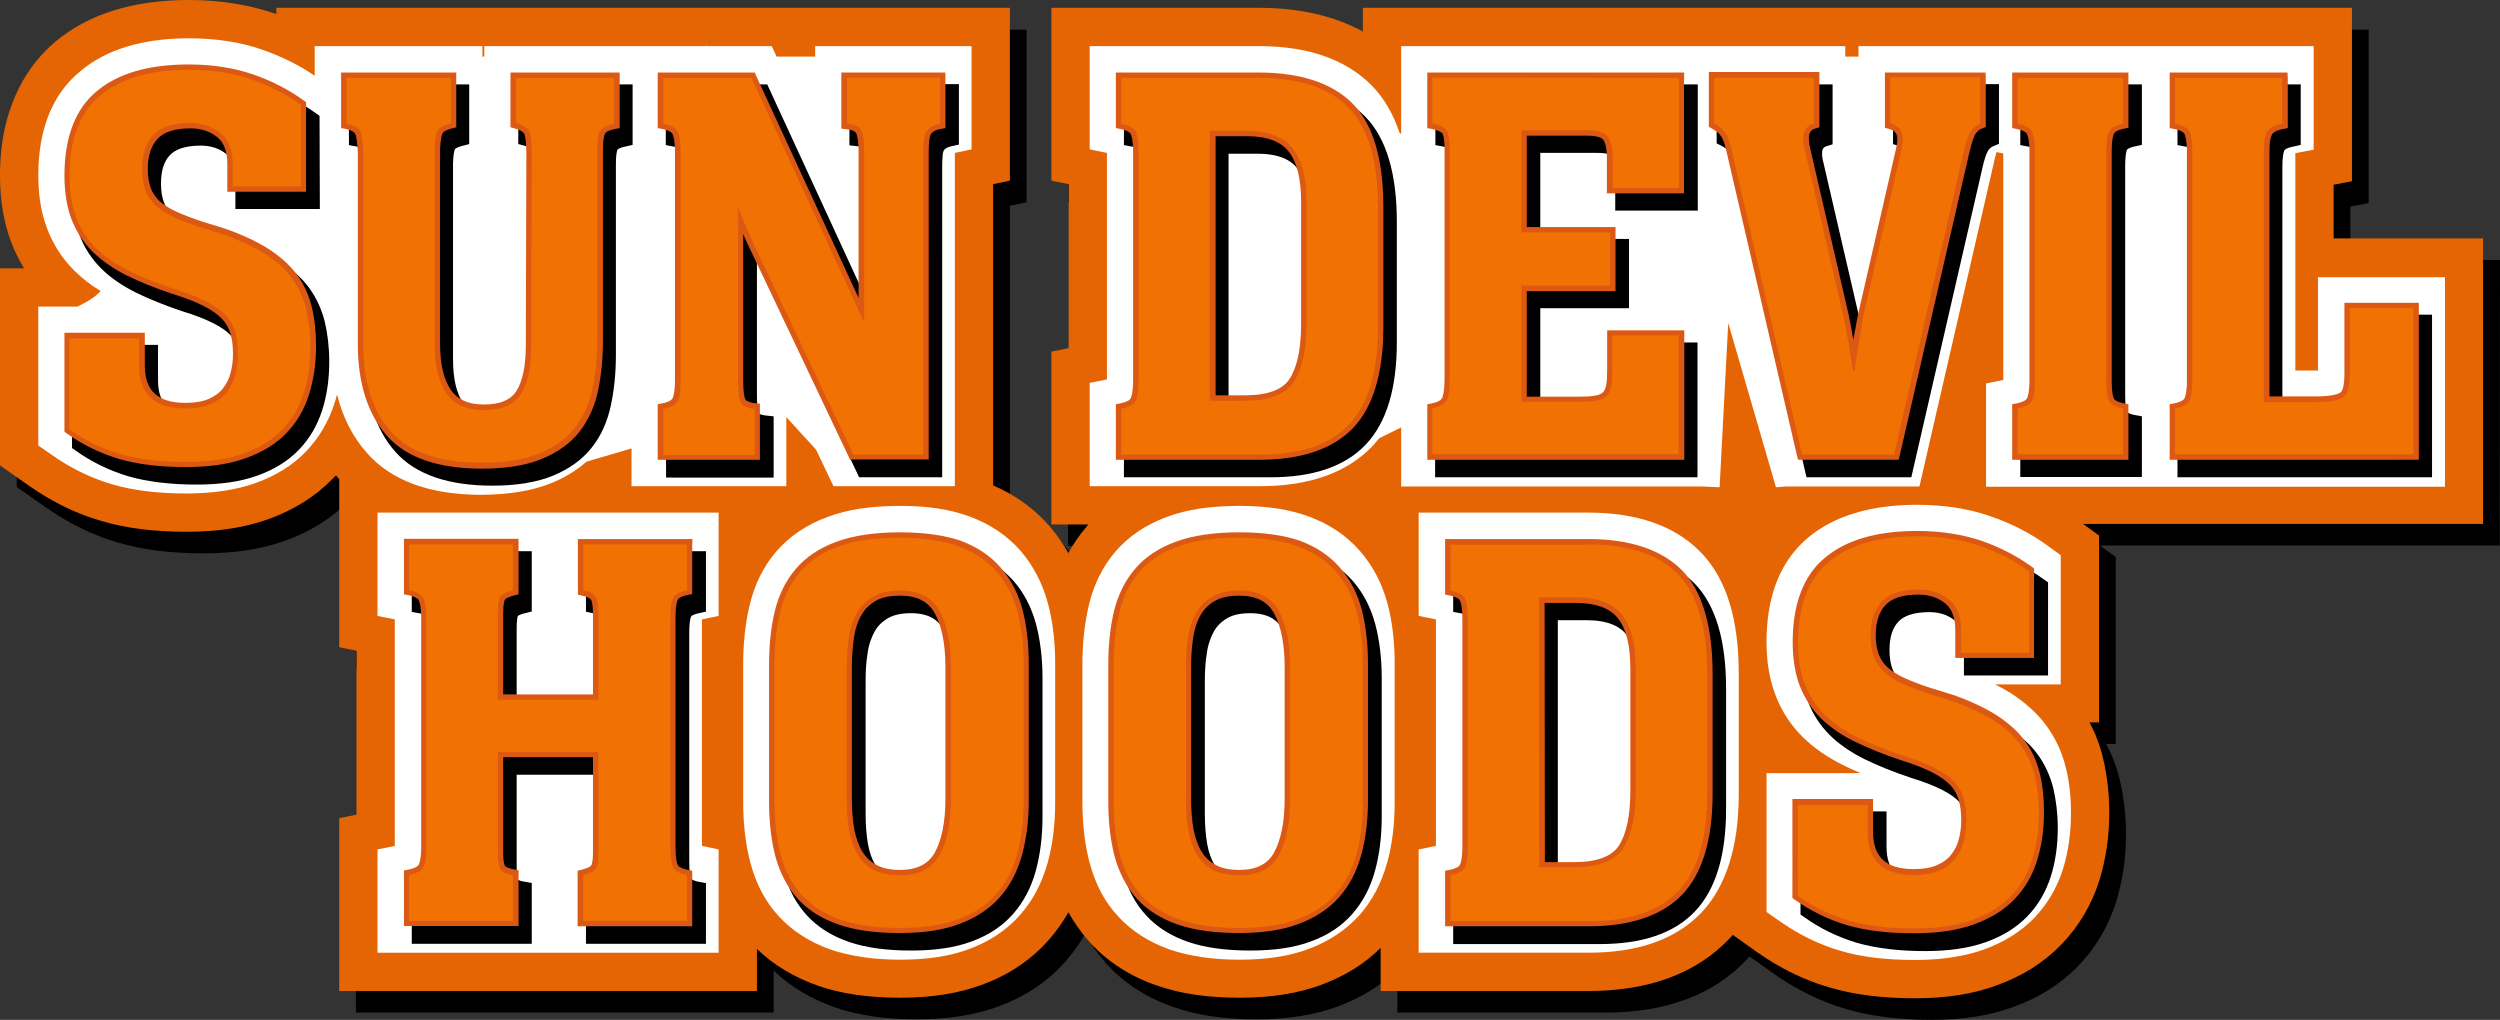
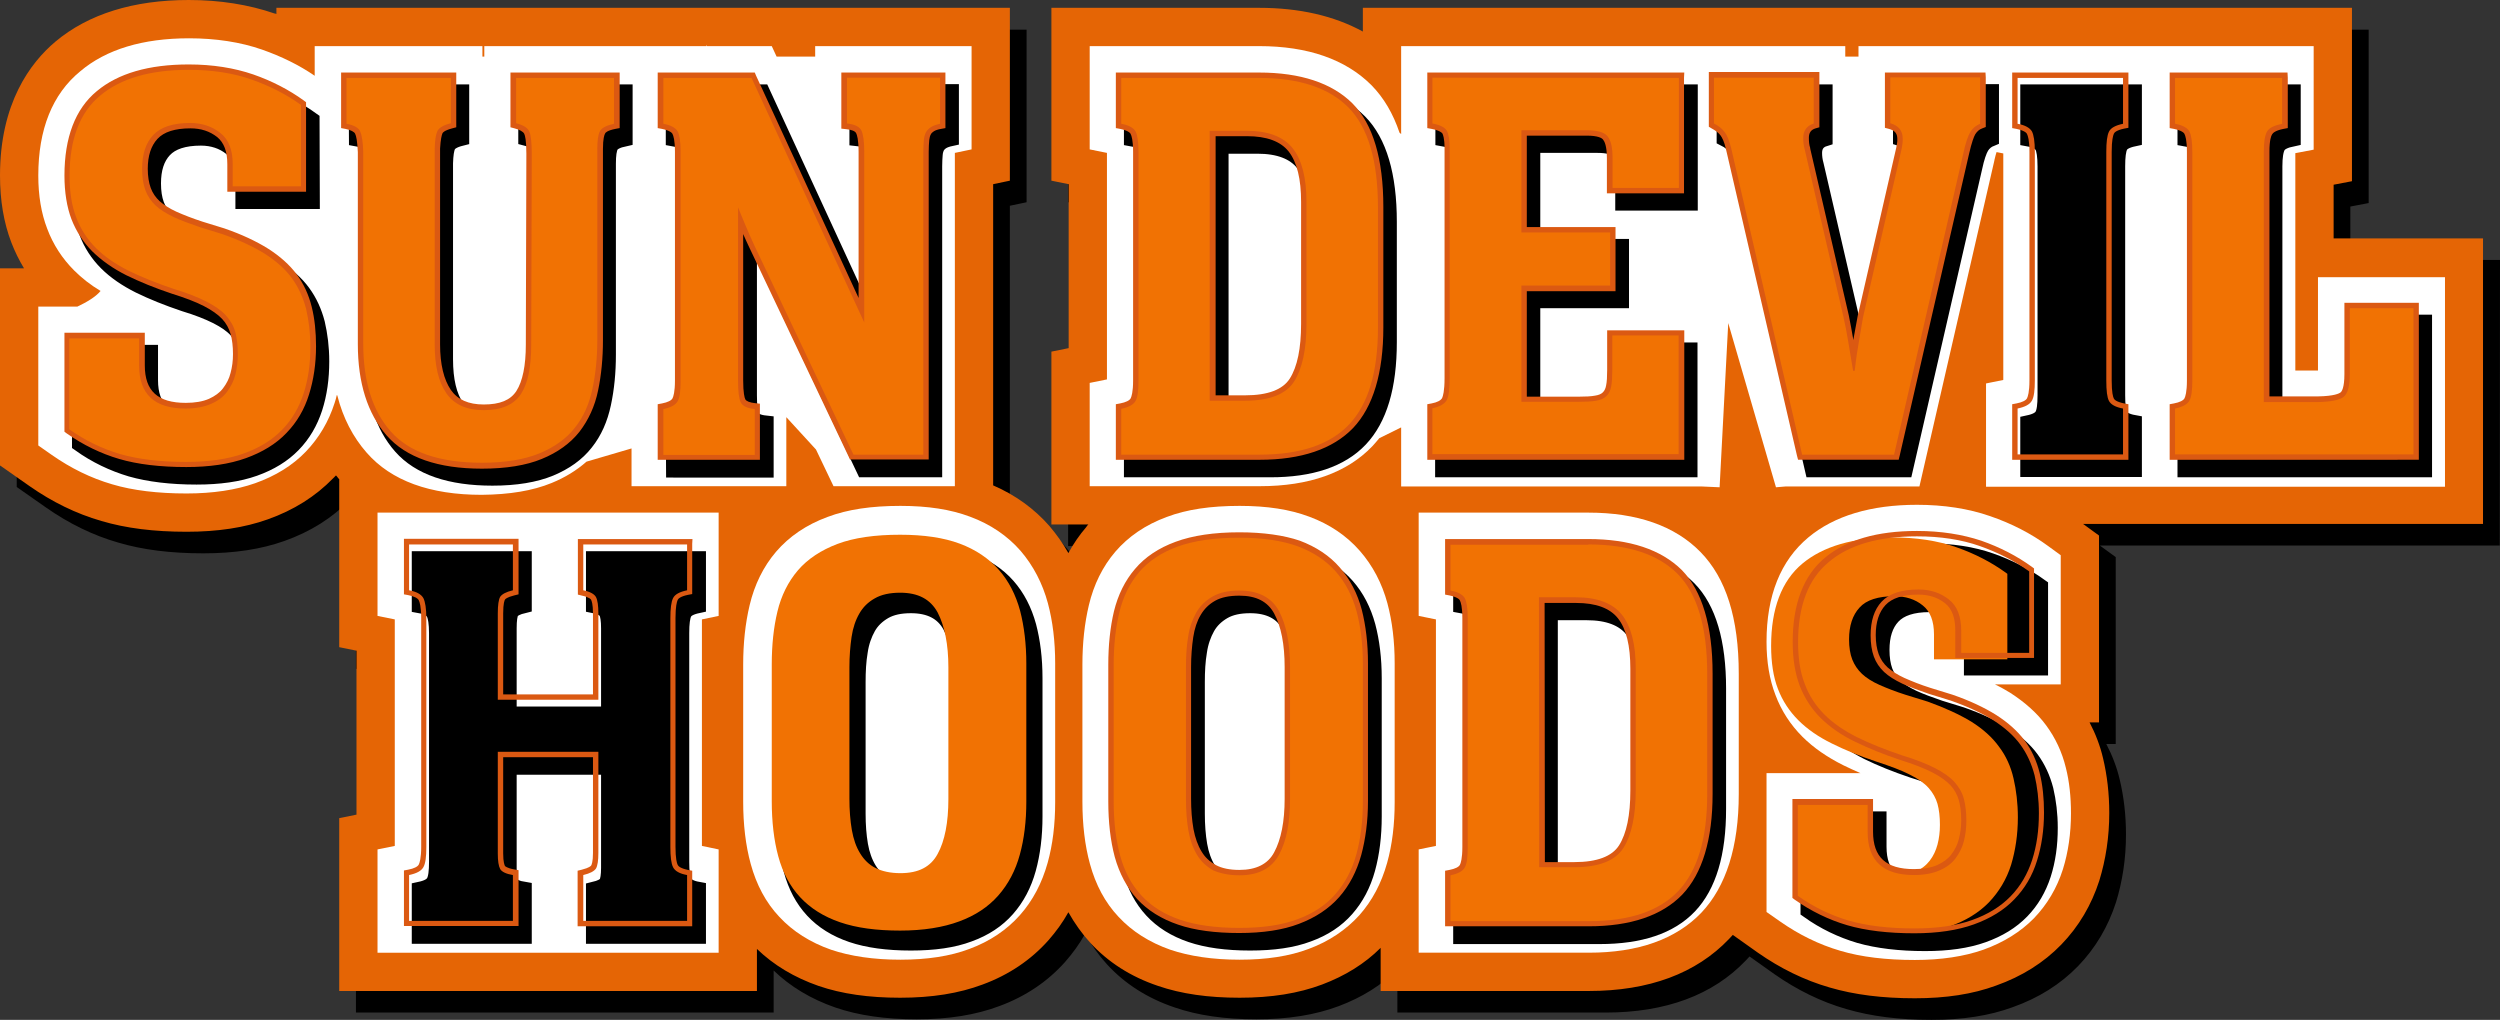
<svg xmlns="http://www.w3.org/2000/svg" id="Layer_1" x="0px" y="0px" viewBox="0 0 927.1 378.2" style="enable-background:new 0 0 927.1 378.2;" xml:space="preserve">
  <rect x="0" y="0" width="927.1" height="378.2" fill="#333333" stroke="none" />
  <style type="text/css">	.st0{fill:#E56505;}	.st1{fill:#FFFFFF;}	.st2{stroke:#000000;stroke-width:6;stroke-miterlimit:10;}	.st3{fill:#F17203;}	.st4{fill:#DB5912;}</style>
  <path d="M927.1,96.4h-55.5V76.6l6.8-1.3V11H511.6v8.8C501,13.9,488.1,11,473.1,11h-77v64l6.4,1.3v60.8l-6.4,1.3v64.1h13.7 c-0.3,0.3-0.6,0.6-0.8,1c-2.5,2.9-4.7,6.1-6.6,9.6c-2-3.6-4.4-6.9-7-10c-5.6-6.4-12.6-11.5-20.9-15.1V76.3l6.2-1.3V11h-272v2.3 c-0.2-0.1-0.4-0.2-0.7-0.2c-9.5-3.3-20.2-5-31.8-5c-20.5,0-37.2,5.2-49.4,15.4C17.4,31.3,6.2,46.3,6.2,73.1c0,9.2,1.4,17.5,4.2,24.8 c1.3,3.4,2.9,6.6,4.7,9.6H6.2v73.1l11,7.7c8.3,5.8,17.2,10.2,26.6,12.9c9.1,2.7,19.5,4,31.6,4c11.5,0,21.4-1.5,30.1-4.6 c9.6-3.4,17.7-8.5,24.2-15.2c0.4-0.4,0.7-0.7,1.1-1.1c0.3,0.3,0.6,0.7,0.8,1c0.1,0.1,0.3,0.3,0.4,0.4V248l6.4,1.3v60.8l-6.4,1.3 v64.1h154.9v-15.6c6.2,6,13.9,10.6,22.8,13.7c8.7,3,18.7,4.4,30.3,4.4c11.8,0,21.8-1.6,30.6-4.9c9.8-3.6,18-9.2,24.4-16.4 c2.8-3.2,5.3-6.6,7.4-10.4c2.3,4.1,5,7.9,8.1,11.3c6.6,7.2,15,12.6,25.1,16c8.7,3,18.7,4.4,30.3,4.4c11.8,0,21.8-1.6,30.6-4.9 c8.5-3.2,15.8-7.7,21.7-13.6v16h77.2c22.3,0,39.8-6.5,52-19.3c0.5-0.5,0.9-1,1.4-1.5l9.3,6.6c8.3,5.8,17.2,10.2,26.6,12.9 c9.2,2.7,19.5,4,31.6,4c11.5,0,21.4-1.5,30.1-4.7c9.6-3.4,17.7-8.5,24.2-15.2s11.2-14.7,14.1-23.7c2.4-7.8,3.7-16.2,3.7-25.1 c0-7.2-0.8-14-2.3-20.3c-1.1-4.7-2.8-9.1-5-13.3h3.5v-69.3l-5.9-4.3H927L927.1,96.4L927.1,96.4z" />
  <path class="st0" d="M920.9,88.4h-55.5V68.5l6.8-1.3V2.9H505.4v8.8c-10.6-5.8-23.5-8.8-38.5-8.8h-77V67l6.4,1.3v60.8l-6.4,1.3v64.1 h13.7c-0.3,0.3-0.6,0.6-0.8,1c-2.5,2.9-4.7,6.1-6.6,9.6c-2-3.6-4.4-6.9-7-10c-5.6-6.4-12.6-11.5-20.9-15.1V68.3l6.2-1.3V2.9h-272 v2.3c-0.2-0.1-0.4-0.2-0.7-0.2C92.2,1.7,81.5,0,70,0C49.5,0,32.8,5.2,20.6,15.4C11.2,23.3,0,38.3,0,65.1c0,9.2,1.4,17.5,4.2,24.8 c1.3,3.4,2.9,6.6,4.7,9.6H0v73.1l11,7.7c8.3,5.8,17.2,10.2,26.6,12.9c9.1,2.7,19.5,4,31.6,4c11.5,0,21.4-1.5,30.1-4.6 c9.6-3.4,17.7-8.5,24.2-15.2c0.4-0.4,0.7-0.7,1.1-1.1c0.3,0.3,0.6,0.7,0.8,1c0.1,0.1,0.3,0.3,0.4,0.4V240l6.4,1.3v60.8l-6.4,1.3 v64.1h154.9v-15.6c6.2,6,13.9,10.6,22.8,13.7c8.7,3,18.7,4.4,30.3,4.4c11.8,0,21.8-1.6,30.6-4.9c9.8-3.6,18-9.2,24.4-16.4 c2.8-3.2,5.3-6.6,7.4-10.4c2.3,4.1,5,7.9,8.1,11.3c6.6,7.2,15,12.6,25.1,16c8.7,3,18.7,4.4,30.3,4.4c11.8,0,21.8-1.6,30.6-4.9 c8.5-3.2,15.8-7.7,21.7-13.6v16h77.2c22.3,0,39.8-6.5,52-19.3c0.5-0.5,0.9-1,1.4-1.5l9.3,6.6c8.3,5.8,17.2,10.2,26.6,12.9 c9.2,2.7,19.5,4,31.6,4c11.5,0,21.4-1.5,30.1-4.7c9.6-3.4,17.7-8.5,24.2-15.2s11.2-14.7,14.1-23.7c2.4-7.8,3.7-16.2,3.7-25.1 c0-7.2-0.8-14-2.3-20.3c-1.1-4.7-2.8-9.1-5-13.3h3.5v-69.3l-5.9-4.3h148.3V88.4H920.9z" />
  <g>
    <path class="st1" d="M859.6,102.6v34.8c-0.1,0-0.2,0-0.2,0h-8.2V56.8l6.8-1.3V17.1h-59h-4.2H746h-9.6h-47.2V21h-4.9v-3.9h-50.1  h-10.4H519.6v32.6c-0.2-0.2-0.4-0.3-0.6-0.5c-2.4-7.1-5.8-12.9-10.4-17.6C499,22,485,17.1,466.9,17.1h-62.8v38.3l6.4,1.3v84  l-6.4,1.3v38.3h63.1c18.3,0,32.3-5,41.7-14.8c0.9-1,1.8-2,2.6-3l8.1-4v21.9H631l6.7,0.3l3.2-60.9l17.7,60.9l3.6-0.3h49.6  l27.8-120.9v-0.1c0.3-1.4,0.6-2.3,0.8-3l2.5,0.5v84l-6.4,1.3v38.3h58.4h4.2h107.6v-77.7h-47.1V102.6z" />
    <path class="st1" d="M758.8,269c-3.3-4.5-7.8-8.5-13.2-12c-1.8-1.1-3.7-2.2-5.8-3.2h24.4v-47.9l-4.8-3.5c-6.3-4.6-13.5-8.3-21.4-11  c-8-2.8-17.2-4.2-27.1-4.2c-17.1,0-30.7,4.1-40.3,12.1c-10.3,8.6-15.5,21.6-15.5,38.7c0,7.4,1.1,14,3.3,19.7  c2.2,5.9,5.6,11.1,10,15.5c4.1,4.1,9.2,7.6,15.2,10.6c2,1,4.1,1.9,6.3,2.9h-34.8v51.5l5,3.5c7,4.9,14.5,8.6,22.4,10.9  c7.7,2.3,17,3.4,27.6,3.4c9.7,0,18.3-1.3,25.4-3.8c7.5-2.7,13.8-6.6,18.8-11.7c4.9-5.1,8.5-11.2,10.7-18.1c2-6.4,3-13.4,3-20.8  c0-6.1-0.6-11.8-1.9-16.9C764.7,278.9,762.2,273.6,758.8,269z" />
    <path class="st1" d="M589,190.1h-62.9v38.3l6.4,1.3v84l-6.4,1.3v38.3h63.1c18.3,0,32.3-5,41.7-14.8c9.2-9.7,13.9-24.5,13.9-44  v-44.6c0-20.7-4.7-35.5-14.2-45.2S607.1,190.1,589,190.1z" />
    <path class="st1" d="M504.3,204.3c-4.9-5.6-11.2-9.9-18.8-12.7c-7.2-2.7-15.6-4-25.8-4c-10.7,0-19.6,1.3-27,4.1  c-7.9,2.9-14.3,7.3-19.1,12.9c-4.7,5.5-8,12.2-9.8,19.8c-1.6,6.7-2.4,14.1-2.4,22.1v50.7c0,8.5,0.9,16.3,2.8,23.2  c2.1,7.7,5.6,14.3,10.6,19.6c5,5.4,11.5,9.5,19.2,12.2c7.1,2.4,15.8,3.7,25.7,3.7c9.9,0,18.5-1.3,25.6-4  c7.6-2.8,13.9-7.1,18.8-12.5c4.8-5.4,8.2-11.9,10.3-19.4c1.9-6.8,2.8-14.3,2.8-22.5V246c0-8.1-0.9-15.6-2.7-22.3  C512.5,216.3,509.1,209.8,504.3,204.3z" />
    <path class="st1" d="M378.5,204.3c-4.9-5.6-11.2-9.9-18.8-12.7c-7.2-2.7-15.6-4-25.8-4c-10.7,0-19.6,1.3-27,4.1  c-7.9,2.9-14.3,7.3-19.1,12.9c-4.7,5.5-8,12.2-9.8,19.8c-1.6,6.7-2.4,14.1-2.4,22.1v50.7c0,8.5,0.9,16.3,2.8,23.2  c2.1,7.7,5.6,14.3,10.6,19.6c5,5.4,11.5,9.5,19.2,12.2c7.1,2.4,15.8,3.7,25.7,3.7c9.9,0,18.5-1.3,25.6-4  c7.6-2.8,13.9-7.1,18.7-12.5c4.8-5.4,8.2-11.9,10.3-19.4c1.9-6.8,2.8-14.3,2.8-22.5V246c0-8.1-0.9-15.6-2.7-22.3  C386.6,216.3,383.2,209.8,378.5,204.3z" />
    <polygon class="st1" points="201.9,190.1 140,190.1 140,228.4 146.4,229.7 146.4,313.7 140,315 140,353.3 201.9,353.3 204.5,353.3   266.5,353.3 266.5,315 260.3,313.7 260.3,229.7 266.5,228.4 266.5,190.1 204.5,190.1  " />
    <path class="st1" d="M204.6,179.1c4.9-2,9.3-4.7,12.9-7.9l16.7-4.9v14h57.4v-25.6l11,12l6.5,13.6h45V56.7l6.2-1.3V17.1h-58V21H288  l-1.8-3.9h-24l-0.2-0.5v0.5h-22.5h-5.3h-54.6V21h-0.7v-3.9h-62.2v11c-5.8-4-12.4-7.2-19.5-9.7c-8-2.8-17.2-4.2-27.1-4.2  c-17.1,0-30.7,4.1-40.3,12.2C19.4,34.9,14.2,48,14.2,65.1c0,7.4,1.1,14,3.3,19.7c2.2,5.9,5.6,11.1,10,15.5c2.8,2.8,6.1,5.4,9.8,7.6  c-1.8,2.2-5.2,4.2-8.6,5.8H14.2v51.5l5,3.5c7,4.9,14.5,8.6,22.4,10.9c7.7,2.3,17,3.4,27.6,3.4c9.7,0,18.3-1.3,25.4-3.8  c7.6-2.7,13.9-6.6,18.8-11.7c4.9-5.1,8.5-11.2,10.7-18.1c0.3-0.9,0.6-1.9,0.8-2.9c0.1,0.1,0.2,0.1,0.2,0.2  c2.1,8.3,5.8,15.4,10.9,21.2c9.1,10.4,23.5,15.6,42.6,15.6C189,183.4,197.5,182,204.6,179.1z" />
  </g>
  <g>
    <g>
      <path class="st2" d="M115.6,74.5H90.3v-8.2c0-5.3-1.5-9.2-4.6-11.6c-3-2.4-6.8-3.7-11.2-3.7c-6.3,0-10.9,1.5-13.7,4.5   s-4.1,7.2-4.1,12.5c0,3.1,0.4,5.7,1.2,7.9c0.8,2.2,2.1,4.1,3.8,5.7s4,3,6.7,4.3c2.8,1.3,6.1,2.5,9.9,3.8l8.1,2.5   c6.3,2.2,11.6,4.7,15.8,7.3c4.2,2.7,7.6,5.7,10,9c2.5,3.4,4.2,7.2,5.3,11.4c1,4.3,1.6,9,1.6,14.1c0,6.3-0.8,12-2.5,17.3   c-1.7,5.2-4.3,9.7-8,13.5s-8.4,6.7-14.3,8.8s-13,3.1-21.4,3.1c-9.5,0-17.6-1-24.3-2.9c-6.7-2-13-5-18.9-9.2v-33.7h25.9V141   c0,10.6,5.7,15.9,17.2,15.9c3.7,0,6.9-0.6,9.4-1.7c2.6-1.1,4.6-2.6,6-4.5s2.5-4,3.1-6.4s0.9-4.9,0.9-7.5c0-3.1-0.3-5.8-0.9-8.1   s-1.8-4.4-3.5-6.3s-4.2-3.6-7.3-5.2c-3.2-1.6-7.2-3.2-12.2-4.7c-6.2-2.1-11.7-4.3-16.6-6.7c-4.8-2.4-8.9-5.2-12.1-8.4   c-3.2-3.2-5.7-7-7.3-11.3c-1.7-4.3-2.5-9.5-2.5-15.5c0-13.5,3.8-23.5,11.3-29.7c7.5-6.3,18.5-9.4,32.8-9.4   c8.7,0,16.5,1.2,23.3,3.6s12.9,5.5,18.3,9.4L115.6,74.5L115.6,74.5z" />
      <path class="st2" d="M132.3,34.3H171v16.8c-2.8,0.7-4.4,1.7-5,2.9c-0.6,1.3-0.9,3.4-1,6.5v72.7c0,7.8,1.4,13.8,4.3,18   c2.9,4.2,7.5,6.3,13.9,6.3c6.6,0,11.2-2,13.8-6s3.8-10.1,3.8-18.3l0.2-70.8c0-4-0.3-6.8-0.9-8.2c-0.6-1.4-2.2-2.4-4.9-3.1V34.3   h36.4v17c-2.8,0.6-4.5,1.5-5.2,2.7c-0.7,1.3-1,3.5-1,6.7v70.8c0,6.6-0.6,12.6-1.8,18.2c-1.2,5.6-3.3,10.4-6.5,14.4   c-3.2,4.1-7.6,7.2-13.1,9.5c-5.6,2.3-12.7,3.5-21.4,3.5c-15.7,0-27-3.9-33.8-11.6c-6.8-7.7-10.2-18.6-10.2-32.6V61.7   c-0.1-3.6-0.5-6.1-1.1-7.5s-2.3-2.4-5.1-2.9L132.3,34.3L132.3,34.3z" />
      <path class="st2" d="M249.9,157c2.8-0.6,4.5-1.5,5.3-2.9s1.1-3.9,1.1-7.5V61.7c0-3.8-0.4-6.3-1.1-7.6c-0.8-1.3-2.5-2.3-5.3-2.8   v-17h32.7l41.8,90.7V61.7c0-3.9-0.4-6.6-1.1-8c-0.8-1.4-2.5-2.2-5.3-2.5v-17h34.6v17c-1.4,0.3-2.5,0.7-3.3,1.2s-1.4,1.1-1.9,1.9   c-0.4,0.8-0.7,1.7-0.8,2.9c-0.1,1.2-0.2,2.7-0.2,4.5V174h-25.9l-37-78.1c-1-2.1-1.9-4.3-2.9-6.6c-1-2.3-1.9-4.6-2.9-7v64.3   c0,3.9,0.3,6.6,1,8s2.4,2.2,5.2,2.5v17H250L249.9,157z" />
      <path class="st2" d="M419.8,157c2.8-0.6,4.5-1.5,5.3-2.9s1.1-3.9,1.1-7.5V61.7c0-3.8-0.4-6.3-1.1-7.6c-0.8-1.3-2.5-2.3-5.3-2.8   v-17h51.1c14.9,0,26,3.7,33.2,11S515,65,515,82.3v44.6c0,16.5-3.6,28.4-10.7,35.9S486.1,174,471.1,174h-51.3L419.8,157L419.8,157z    M465.7,154.1c9.1,0,15.2-2.4,18.2-7.1c3-4.7,4.6-11.9,4.6-21.4V80.4c0-8.9-1.7-15.6-5.1-19.9s-9.1-6.5-17.1-6.5h-13.7v100.1   H465.7z" />
      <path class="st2" d="M535.3,157c2.8-0.6,4.5-1.6,5.3-3c0.8-1.5,1.1-4.2,1.1-8.3V60.5c0-3.2-0.4-5.4-1.1-6.6   c-0.8-1.2-2.5-2.1-5.3-2.6v-17h91.3v40.8H602V64c0-3.9-0.6-6.6-1.9-8.1c-1.2-1.5-3.8-2.2-7.7-2.2h-24.2v37.9h32.9v19.7h-32.9v43.1   h21.3c2.6,0,4.8-0.1,6.4-0.4c1.7-0.3,2.9-0.8,3.8-1.7c0.9-0.8,1.5-2,1.8-3.6c0.3-1.5,0.4-3.6,0.4-6.1V130h24.6v44h-91.3v-17H535.3   z" />
      <path class="st2" d="M738.3,51.3c-1.5,0.6-2.7,1.6-3.6,3c-0.9,1.5-1.8,4.1-2.6,7.9L706.4,174h-34.1L646,60.5   c-0.7-2.8-1.5-4.8-2.4-6s-2.2-2.3-4-3.2v-17h37v17c-2.6,0.8-3.9,2.7-3.9,5.4c0,1.5,0.2,3,0.6,4.4l14.3,61.8   c0.7,3.1,1.3,6.2,1.8,9.3c0.5,3.1,1.1,6.7,1.8,10.8h0.6c0.5-4.5,1.1-8.4,1.7-11.7c0.6-3.4,1-6.1,1.4-8.2l14.3-62.4   c0.1-0.7,0.2-1.3,0.3-1.9c0.1-0.6,0.1-1.2,0.1-1.9c0-2.9-1.5-4.8-4.6-5.7v-17h33.3L738.3,51.3L738.3,51.3z" />
      <path class="st2" d="M752.2,157c2.8-0.6,4.5-1.5,5.3-2.9s1.1-3.9,1.1-7.5V61.7c0-3.8-0.4-6.3-1.1-7.6c-0.8-1.3-2.5-2.3-5.3-2.8   v-17h39.1v17c-2.8,0.6-4.5,1.5-5.2,2.9s-1,3.9-1,7.5v84.8c0,3.8,0.3,6.3,1,7.6s2.4,2.3,5.2,2.8v17h-39.1V157z" />
      <path class="st2" d="M810.5,157c2.8-0.6,4.5-1.5,5.3-2.9s1.1-3.9,1.1-7.5V61.7c0-3.8-0.4-6.3-1.1-7.6c-0.8-1.3-2.5-2.3-5.3-2.8   v-17h39.7v17c-2.9,0.6-4.8,1.5-5.6,2.9s-1.2,3.9-1.2,7.5v92.8h20.1c5-0.1,8.2-0.8,9.6-2c1.4-1.2,2.2-3.9,2.2-8.3v-24.5h23.6V174   h-88.4L810.5,157L810.5,157z" />
    </g>
    <g>
      <path class="st2" d="M155.7,330c2.8-0.6,4.5-1.5,5.3-2.9s1.1-3.9,1.1-7.5v-84.8c0-3.6-0.4-6.1-1.1-7.5c-0.8-1.4-2.5-2.4-5.3-2.9   v-17h38.5v17c-2.5,0.6-4,1.4-4.7,2.4c-0.6,1-0.9,3.1-0.9,6.2v32h37.3v-32c0-2.9-0.3-5-0.9-6.1c-0.6-1.1-2.2-2-4.7-2.5v-17h38.5v17   c-2.8,0.6-4.5,1.5-5.2,2.9s-1,3.9-1,7.5v84.8c0,3.6,0.3,6.1,1,7.5s2.4,2.4,5.2,2.9v17h-38.5v-17c2.5-0.6,4-1.4,4.7-2.4   c0.6-1,0.9-3,0.9-5.8v-37.5h-37.3V322c0,2.8,0.3,4.7,0.9,5.8c0.6,1,2.2,1.8,4.7,2.2v17h-38.5V330z" />
      <path class="st2" d="M337.8,204.8c8.7,0,15.9,1.1,21.7,3.2c5.8,2.2,10.5,5.3,14.1,9.4c3.6,4.1,6.1,9,7.7,14.8   c1.5,5.7,2.3,12.1,2.3,19.3v51.3c0,7.1-0.8,13.6-2.4,19.4s-4.2,10.7-7.8,14.8c-3.6,4.1-8.3,7.2-14.1,9.3c-5.8,2.2-13,3.2-21.5,3.2   c-8.7,0-16-1-21.9-3s-10.7-5-14.4-9c-3.7-4-6.3-8.9-7.9-14.8s-2.4-12.6-2.4-20.1v-50.7c0-7.1,0.7-13.6,2.1-19.4   c1.4-5.8,3.8-10.7,7.3-14.9c3.5-4.1,8.3-7.3,14.3-9.5C320.9,205.9,328.5,204.8,337.8,204.8z M337.8,330c7,0,11.9-2.5,14.7-7.6   c2.8-5.1,4.1-12,4.1-20.8v-48.8c0-8.8-1.4-15.7-4.1-20.8c-2.8-5.1-7.7-7.6-14.7-7.6c-4,0-7.3,0.7-9.9,2.2s-4.7,3.5-6.1,6   s-2.5,5.5-3,9c-0.6,3.5-0.8,7.3-0.8,11.3v48.8c0,4.3,0.3,8.2,0.9,11.7s1.7,6.5,3.2,9s3.6,4.4,6.1,5.8   C330.7,329.4,333.9,330,337.8,330z" />
      <path class="st2" d="M463.6,204.8c8.7,0,15.9,1.1,21.7,3.2c5.8,2.2,10.5,5.3,14.1,9.4c3.6,4.1,6.1,9,7.7,14.8   c1.5,5.7,2.3,12.1,2.3,19.3v51.3c0,7.1-0.8,13.6-2.4,19.4s-4.2,10.7-7.8,14.8c-3.6,4.1-8.3,7.2-14.1,9.3c-5.8,2.2-13,3.2-21.5,3.2   c-8.7,0-16-1-21.9-3s-10.7-5-14.4-9c-3.7-4-6.3-8.9-7.9-14.8s-2.4-12.6-2.4-20.1v-50.7c0-7.1,0.7-13.6,2.1-19.4   c1.4-5.8,3.8-10.7,7.3-14.9c3.5-4.1,8.3-7.3,14.3-9.5C446.8,205.9,454.4,204.8,463.6,204.8z M463.6,330c7,0,11.9-2.5,14.7-7.6   c2.8-5.1,4.1-12,4.1-20.8v-48.8c0-8.8-1.4-15.7-4.1-20.8c-2.8-5.1-7.7-7.6-14.7-7.6c-4,0-7.3,0.7-9.9,2.2s-4.7,3.5-6.1,6   s-2.5,5.5-3,9c-0.6,3.5-0.8,7.3-0.8,11.3v48.8c0,4.3,0.3,8.2,0.9,11.7s1.7,6.5,3.2,9s3.6,4.4,6.1,5.8   C456.5,329.4,459.8,330,463.6,330z" />
      <path class="st2" d="M541.9,330c2.8-0.6,4.5-1.5,5.3-2.9s1.1-3.9,1.1-7.5v-84.8c0-3.8-0.4-6.3-1.1-7.6c-0.8-1.3-2.5-2.3-5.3-2.8   v-17H593c14.9,0,26,3.7,33.2,11s10.9,19.7,10.9,37V300c0,16.5-3.6,28.4-10.7,35.9c-7.1,7.5-18.2,11.2-33.2,11.2h-51.3V330z    M587.8,327.1c9.1,0,15.2-2.4,18.2-7.1s4.6-11.9,4.6-21.4v-45.2c0-8.9-1.7-15.6-5.1-19.9c-3.4-4.3-9.1-6.5-17.1-6.5h-13.7v100.1   H587.8z" />
      <path class="st2" d="M756.5,247.5h-25.2v-8.2c0-5.3-1.5-9.2-4.6-11.6c-3-2.4-6.8-3.7-11.2-3.7c-6.3,0-10.9,1.5-13.7,4.5   s-4.1,7.2-4.1,12.5c0,3.1,0.4,5.7,1.2,7.9s2.1,4.1,3.8,5.7s4,3,6.7,4.3c2.8,1.3,6.1,2.5,9.9,3.8l8.1,2.5   c6.3,2.2,11.6,4.7,15.8,7.3c4.2,2.7,7.6,5.7,10,9c2.5,3.4,4.2,7.2,5.3,11.4c1,4.3,1.6,9,1.6,14.1c0,6.3-0.8,12-2.5,17.3   c-1.7,5.2-4.3,9.7-8,13.5s-8.4,6.7-14.3,8.8c-5.9,2.1-13,3.1-21.4,3.1c-9.5,0-17.6-1-24.3-2.9c-6.7-2-13-5-18.9-9.2v-33.7h25.9   V314c0,10.6,5.7,15.9,17.2,15.9c3.7,0,6.9-0.6,9.4-1.7c2.6-1.1,4.6-2.6,6-4.5s2.5-4,3.1-6.4s0.9-4.9,0.9-7.5   c0-3.1-0.3-5.8-0.9-8.1s-1.8-4.4-3.5-6.3s-4.2-3.6-7.3-5.2c-3.2-1.6-7.2-3.2-12.2-4.7c-6.2-2.1-11.7-4.3-16.6-6.7   c-4.8-2.4-8.9-5.2-12.1-8.4c-3.2-3.2-5.7-7-7.3-11.3c-1.7-4.3-2.5-9.5-2.5-15.5c0-13.5,3.8-23.5,11.3-29.7   c7.5-6.3,18.5-9.4,32.8-9.4c8.7,0,16.5,1.2,23.3,3.6c6.8,2.4,12.9,5.5,18.3,9.4V247.5z" />
    </g>
  </g>
  <g>
    <g>
      <g>
        <path class="st3" d="M69.2,172.3c-9.6,0-17.8-1-24.6-3s-13.2-5.1-19.2-9.4l-0.4-0.3v-35.2h27.9v11.1c0,10,5.3,14.9,16.2,14.9    c3.6,0,6.6-0.5,9-1.6c2.4-1,4.3-2.5,5.6-4.2c1.4-1.8,2.3-3.8,2.9-6c0.6-2.3,0.9-4.7,0.9-7.3c0-3-0.3-5.6-0.9-7.8    c-0.6-2.1-1.7-4.1-3.3-5.9c-1.6-1.8-4-3.5-7.1-5c-3.1-1.6-7.2-3.1-12.1-4.6c-6.3-2.1-11.9-4.4-16.7-6.8    c-4.9-2.4-9.1-5.3-12.4-8.6c-3.3-3.3-5.9-7.2-7.6-11.7c-1.7-4.4-2.5-9.8-2.5-15.9c0-13.8,3.9-24.1,11.6-30.5s18.9-9.7,33.4-9.7    c8.8,0,16.7,1.2,23.6,3.6c6.9,2.4,13.1,5.6,18.6,9.6l0.4,0.3V70H85.3v-9.2c0-5-1.4-8.6-4.2-10.8c-2.8-2.3-6.4-3.4-10.5-3.4    c-6,0-10.4,1.4-12.9,4.2c-2.6,2.8-3.9,6.8-3.9,11.8c0,2.9,0.4,5.5,1.2,7.5s2,3.8,3.6,5.3s3.8,2.9,6.5,4.1c2.7,1.2,6,2.5,9.8,3.7    l8.1,2.5c6.4,2.3,11.8,4.8,16.1,7.4c4.3,2.7,7.8,5.8,10.3,9.3c2.6,3.4,4.4,7.4,5.4,11.8c1,4.3,1.6,9.2,1.6,14.4    c0,6.4-0.9,12.3-2.5,17.6c-1.7,5.4-4.5,10-8.2,13.9s-8.7,6.9-14.7,9C85,171.2,77.7,172.3,69.2,172.3z" />
        <path class="st4" d="M70,25.9c8.7,0,16.5,1.2,23.3,3.6s12.9,5.5,18.3,9.4v30.2H86.3v-8.2c0-5.3-1.5-9.2-4.6-11.6    c-3-2.4-6.8-3.7-11.2-3.7c-6.3,0-10.9,1.5-13.7,4.5s-4.1,7.2-4.1,12.5c0,3.1,0.4,5.7,1.2,7.9s2.1,4.1,3.8,5.7s4,3,6.7,4.3    c2.8,1.3,6.1,2.5,9.9,3.8l8.1,2.5c6.3,2.2,11.6,4.7,15.8,7.3c4.2,2.7,7.6,5.7,10,9s4.2,7.2,5.3,11.4c1,4.3,1.6,9,1.6,14.1    c0,6.3-0.8,12-2.5,17.3c-1.7,5.2-4.3,9.7-8,13.5s-8.4,6.7-14.3,8.8s-13,3.1-21.4,3.1c-9.5,0-17.6-1-24.3-2.9    c-6.7-2-13-5-18.9-9.2v-33.7h25.9v10.1c0,10.6,5.7,15.9,17.2,15.9c3.7,0,6.9-0.6,9.4-1.7c2.6-1.1,4.6-2.6,6-4.5s2.5-4,3.1-6.4    s0.9-4.9,0.9-7.5c0-3.1-0.3-5.8-0.9-8.1c-0.6-2.3-1.8-4.4-3.5-6.3s-4.2-3.6-7.3-5.2c-3.2-1.6-7.2-3.2-12.2-4.7    c-6.2-2.1-11.7-4.3-16.6-6.7c-4.8-2.4-8.9-5.2-12.1-8.4c-3.2-3.2-5.7-7-7.3-11.3c-1.7-4.3-2.5-9.5-2.5-15.5    c0-13.5,3.8-23.5,11.3-29.7C44.7,29.1,55.6,25.9,70,25.9 M70,23.9c-14.8,0-26.2,3.3-34.1,9.9c-8,6.6-12,17.2-12,31.3    c0,6.2,0.9,11.7,2.6,16.2c1.8,4.6,4.4,8.6,7.8,12c3.4,3.3,7.6,6.3,12.6,8.8c4.9,2.4,10.5,4.7,16.8,6.8l0,0l0,0    c4.8,1.5,8.8,3,11.9,4.6c2.9,1.5,5.2,3.1,6.8,4.8c1.5,1.6,2.5,3.5,3.1,5.5c0.6,2.1,0.9,4.7,0.9,7.5c0,2.5-0.3,4.8-0.9,7    c-0.5,2.1-1.5,4-2.8,5.7c-1.2,1.6-3,2.9-5.2,3.9c-2.3,1-5.2,1.5-8.6,1.5c-10.4,0-15.2-4.4-15.2-13.9v-10.1v-2h-2H25.9h-2v2v33.7    v1l0.8,0.6c6.1,4.3,12.7,7.5,19.5,9.5s15.2,3,24.9,3c8.6,0,16-1.1,22.1-3.3s11.2-5.3,15-9.3c3.9-4,6.7-8.8,8.4-14.3    c1.7-5.4,2.6-11.4,2.6-17.9c0-5.3-0.5-10.2-1.6-14.6c-1.1-4.5-3-8.6-5.6-12.1s-6.2-6.7-10.6-9.5c-4.3-2.7-9.8-5.3-16.2-7.5l0,0    l0,0l-8.1-2.5c-3.7-1.2-7-2.5-9.7-3.7c-2.6-1.2-4.6-2.5-6.2-3.9c-1.5-1.4-2.6-3-3.3-4.9s-1.1-4.3-1.1-7.1c0-4.8,1.2-8.5,3.6-11.1    c2.4-2.6,6.5-3.9,12.2-3.9c4,0,7.2,1.1,9.9,3.2c2.6,2.1,3.8,5.4,3.8,10.1v8.2v2h2h25.2h2v-2V38.9v-1l-0.8-0.6    c-5.5-4-11.9-7.3-18.8-9.7C86.9,25.2,78.9,23.9,70,23.9L70,23.9z" />
      </g>
      <g>
        <path class="st3" d="M178.7,172.7c-16,0-27.6-4-34.6-12c-7-7.9-10.5-19.1-10.5-33.2V56.3c-0.1-3.4-0.5-5.9-1.1-7.1    c-0.5-1.1-2-1.9-4.4-2.4l-0.8-0.2V27.9H168v18.5l-0.8,0.2c-3,0.8-4,1.7-4.3,2.4c-0.5,1.1-0.8,3.2-1,6.1v72.6    c0,7.6,1.4,13.4,4.2,17.4c2.7,3.9,7,5.9,13,5.9c6.3,0,10.5-1.8,12.9-5.5c2.4-3.8,3.7-9.8,3.7-17.8l0.2-70.8    c0-4.8-0.5-6.9-0.8-7.8c-0.5-1.1-1.9-2-4.2-2.6l-0.7-0.2V27.9h38.4v18.8l-0.8,0.2c-2.4,0.5-4,1.3-4.5,2.2    c-0.4,0.8-0.9,2.4-0.9,6.2V126c0,6.6-0.6,12.8-1.8,18.4c-1.2,5.7-3.5,10.7-6.7,14.9c-3.3,4.2-7.8,7.5-13.5,9.8    C194.8,171.5,187.4,172.7,178.7,172.7z" />
        <path class="st4" d="M227.7,28.9v17c-2.8,0.6-4.5,1.5-5.2,2.7c-0.7,1.3-1,3.5-1,6.7V126c0,6.6-0.6,12.6-1.8,18.2    c-1.2,5.6-3.3,10.4-6.5,14.4c-3.2,4.1-7.6,7.2-13.1,9.5c-5.6,2.3-12.7,3.5-21.4,3.5c-15.7,0-27-3.9-33.8-11.6    c-6.8-7.7-10.2-18.6-10.2-32.6V56.3c-0.1-3.6-0.5-6.1-1.1-7.5s-2.3-2.4-5.1-2.9v-17h38.7v16.8c-2.8,0.7-4.4,1.7-5,2.9    c-0.6,1.3-0.9,3.4-1,6.5v72.7c0,7.8,1.4,13.8,4.3,18c2.9,4.2,7.5,6.3,13.9,6.3c6.6,0,11.2-2,13.8-6s3.8-10.1,3.8-18.3l0.2-70.8    c0-4-0.3-6.8-0.9-8.2c-0.6-1.4-2.2-2.4-4.9-3.1V28.9H227.7 M229.7,26.9h-2h-36.4h-2v2v16.8v1.5l1.5,0.4c1.9,0.5,3.2,1.2,3.6,2    c0.3,0.6,0.8,2.4,0.8,7.4l-0.2,70.8c0,7.8-1.2,13.6-3.5,17.2c-2.2,3.4-6.1,5-12.1,5c-5.7,0-9.7-1.8-12.2-5.4    c-2.6-3.8-4-9.5-4-16.9V55.1c0.2-3.5,0.6-5,0.9-5.7c0.1-0.2,0.6-1,3.6-1.8l1.5-0.4v-1.6V28.9v-2h-2h-38.7h-2v2v17v1.6l1.6,0.3    c2,0.4,3.3,1.1,3.6,1.8c0.4,0.8,0.8,2.6,1,6.8v71.2c0,14.4,3.6,25.8,10.7,33.9c7.2,8.2,19.1,12.3,35.3,12.3    c8.9,0,16.4-1.2,22.2-3.6c5.9-2.4,10.6-5.8,14-10.1c3.3-4.3,5.7-9.4,6.9-15.3c1.2-5.7,1.8-12,1.8-18.6v-71c0-3.7,0.5-5.2,0.8-5.7    c0.1-0.3,0.8-1.1,3.8-1.7l1.6-0.3v-1.6v-17v-2C229.8,26.9,229.7,26.9,229.7,26.9z" />
      </g>
      <g>
        <path class="st3" d="M315.9,169.5l-37.3-78.7c-1-2.1-2-4.4-2.9-6.6c-0.3-0.8-0.7-1.6-1-2.3v59.2c0,4.7,0.5,6.7,0.9,7.5    c0.5,1.1,2,1.7,4.4,2l0.9,0.1v18.9H245v-18.8l0.8-0.2c2.4-0.5,4-1.3,4.6-2.4c0.5-0.9,1-2.8,1-7.1V56.3c0-4.4-0.5-6.3-1-7.1    c-0.6-1.1-2.2-1.8-4.6-2.3l-0.8-0.2V27.9h34.3l40.2,87.1V56.3c0-4.6-0.6-6.6-1-7.5c-0.6-1.1-2.1-1.8-4.5-2l-0.9-0.1V27.9h36.6    v18.8l-0.8,0.2c-1.3,0.3-2.3,0.6-3,1s-1.2,0.9-1.5,1.5c-0.4,0.7-0.6,1.5-0.7,2.6s-0.2,2.6-0.2,4.4v113.2L315.9,169.5L315.9,169.5    z" />
        <path class="st4" d="M348.6,28.9v17c-1.4,0.3-2.5,0.7-3.3,1.2s-1.4,1.1-1.9,1.9c-0.4,0.8-0.7,1.7-0.8,2.9    c-0.1,1.2-0.2,2.7-0.2,4.5v112.2h-25.9l-37-78.1c-1-2.1-1.9-4.3-2.9-6.6c-1-2.3-1.9-4.6-2.9-7v64.3c0,3.9,0.3,6.6,1,8    s2.4,2.2,5.2,2.5v17H246v-17c2.8-0.6,4.5-1.5,5.3-2.9s1.1-3.9,1.1-7.5v-85c0-3.8-0.4-6.3-1.1-7.6c-0.8-1.3-2.5-2.3-5.3-2.8v-17    h32.7l41.8,90.7V56.3c0-3.9-0.4-6.6-1.1-8c-0.8-1.4-2.5-2.2-5.3-2.5v-17h34.5 M350.6,26.9h-2H314h-2v2v17v1.8l1.8,0.2    c2,0.2,3.3,0.7,3.7,1.5c0.3,0.6,0.9,2.3,0.9,7v54.1l-38-82.4l-0.5-1.2h-1.3h-32.7h-2v2v17v1.6l1.6,0.3c2.8,0.6,3.7,1.4,3.9,1.9    c0.3,0.6,0.9,2.2,0.9,6.6v84.8c0,4.3-0.6,6-0.9,6.6c-0.4,0.8-1.8,1.5-3.9,1.9l-1.6,0.3v1.6v17v2h2h33.9h2v-2v-17v-1.8l-1.8-0.2    c-1.9-0.2-3.2-0.7-3.6-1.4c-0.3-0.6-0.8-2.4-0.8-7.1V86.8c0.7,1.5,1.3,3,2,4.4l37.1,78.1l0.5,1.1h1.3h25.9h2v-2V56.3    c0-1.7,0.1-3.2,0.2-4.3c0.1-0.9,0.3-1.7,0.6-2.2c0.2-0.4,0.6-0.8,1.1-1.1c0.6-0.4,1.5-0.7,2.7-0.9l1.6-0.3v-1.6v-17L350.6,26.9    L350.6,26.9z" />
      </g>
      <g>
        <path class="st3" d="M414.8,169.5v-18.8l0.8-0.2c2.4-0.5,4-1.3,4.6-2.4c0.5-0.9,1-2.8,1-7.1V56.3c0-4.4-0.5-6.3-1-7.1    c-0.6-1.1-2.2-1.8-4.6-2.3l-0.8-0.2V27.9h52.1c15.1,0,26.5,3.8,33.9,11.3S512,59.4,512,76.9v44.6c0,16.7-3.7,29-10.9,36.6    c-7.3,7.6-18.7,11.5-33.9,11.5h-52.4L414.8,169.5L414.8,169.5z M461.8,147.6c8.7,0,14.5-2.2,17.4-6.7c2.9-4.6,4.4-11.6,4.4-20.8    V74.9c0-8.7-1.6-15.1-4.9-19.3c-3.2-4.1-8.6-6.1-16.3-6.1h-12.7v98.1H461.8z" />
        <path class="st4" d="M466.9,28.9c14.9,0,26,3.7,33.2,11s10.9,19.7,10.9,37v44.6c0,16.5-3.6,28.4-10.7,35.9s-18.2,11.2-33.2,11.2    h-51.3v-17c2.8-0.6,4.5-1.5,5.3-2.9s1.1-3.9,1.1-7.5V56.3c0-3.8-0.4-6.3-1.1-7.6c-0.8-1.3-2.5-2.3-5.3-2.8v-17L466.9,28.9     M448.7,148.6h13c9.1,0,15.2-2.4,18.2-7.1c3-4.7,4.6-11.9,4.6-21.4V74.9c0-8.9-1.7-15.6-5.1-19.9s-9.1-6.5-17.1-6.5h-13.7v100.1     M466.9,26.9h-51.1h-2v2v17v1.6l1.6,0.3c2.8,0.6,3.7,1.4,3.9,1.9c0.3,0.6,0.9,2.2,0.9,6.6v84.8c0,4.3-0.6,6-0.9,6.6    c-0.4,0.8-1.8,1.5-3.9,1.9l-1.6,0.3v1.6v17v2h2h51.3c15.5,0,27.2-4,34.7-11.8c7.4-7.8,11.2-20.4,11.2-37.3V76.8    c0-17.8-3.8-30.7-11.4-38.4C494,30.8,482.3,26.9,466.9,26.9L466.9,26.9z M450.7,50.5h11.7c7.3,0,12.5,1.9,15.5,5.7    c3.1,4,4.6,10.2,4.6,18.7v45.2c0,9.1-1.4,15.9-4.2,20.3c-2.6,4.1-8.2,6.2-16.5,6.2h-11V50.5H450.7z" />
      </g>
      <g>
        <path class="st3" d="M530.3,169.5v-18.8l0.8-0.2c2.4-0.5,4-1.3,4.6-2.5c0.5-0.9,1-3,1-7.8V55c0-3.7-0.5-5.4-1-6.1    c-0.4-0.6-1.6-1.6-4.6-2.2l-0.8-0.2V27.9h93.3v42.8H597V58.6c0-3.6-0.5-6.1-1.6-7.4c-1-1.2-3.4-1.8-6.9-1.8h-23.2v35.9h32.9V107    h-32.9v41.1h20.3c2.6,0,4.7-0.1,6.2-0.4c1.4-0.2,2.6-0.7,3.3-1.4s1.2-1.7,1.5-3c0.3-1.5,0.4-3.5,0.4-5.9v-13.8h26.6v46h-93.3    V169.5z" />
        <path class="st4" d="M622.6,28.9v40.8H598V58.6c0-3.9-0.6-6.6-1.9-8.1c-1.2-1.5-3.8-2.2-7.7-2.2h-24.2v37.9h32.9v19.7h-32.9V149    h21.3c2.6,0,4.8-0.1,6.4-0.4c1.7-0.3,2.9-0.8,3.8-1.7c0.9-0.8,1.5-2,1.8-3.6c0.3-1.5,0.4-3.6,0.4-6.1v-12.8h24.6v44h-91.3v-17    c2.8-0.6,4.5-1.6,5.3-3c0.8-1.5,1.1-4.2,1.1-8.3V55c0-3.2-0.4-5.4-1.1-6.6c-0.8-1.2-2.5-2.1-5.3-2.6v-17L622.6,28.9 M624.6,26.9    h-2h-91.3h-2v2v17v1.6l1.6,0.3c3,0.6,3.8,1.4,4,1.7c0.2,0.4,0.8,1.7,0.8,5.5v85.2c0,4.9-0.6,6.7-0.9,7.4c-0.5,0.9-1.8,1.6-3.9,2    l-1.6,0.3v1.6v17v2h2h91.3h2v-2v-44v-2h-2H598h-2v2v12.8c0,2.4-0.1,4.3-0.4,5.7c-0.2,1.1-0.6,1.9-1.2,2.5c-0.6,0.6-1.5,1-2.8,1.2    c-1.5,0.3-3.6,0.4-6.1,0.4h-19.3V108h30.9h2v-2V86.2v-2h-2h-30.9V50.3h22.2c4.2,0,5.7,0.9,6.1,1.5c0.5,0.6,1.4,2.3,1.4,6.8v11.1    v2h2h24.6h2v-2V28.9L624.6,26.9L624.6,26.9z" />
      </g>
      <g>
        <path class="st3" d="M667.5,169.5L641.1,55.3c-0.7-2.6-1.4-4.5-2.2-5.6s-2.1-2.1-3.7-3l-0.5-0.3V27.9h39v18.7l-0.7,0.2    c-2.2,0.7-3.2,2.1-3.2,4.5c0,1.4,0.2,2.8,0.6,4.1l14.3,61.8c0.7,3.1,1.3,6.2,1.8,9.4c0.3,1.9,0.6,4,1,6.2c0.4-2.6,0.7-5,1.1-7.2    c0.5-3.3,1-6,1.5-8.2L704.2,55c0.1-0.6,0.2-1.2,0.3-1.8c0.1-0.5,0.1-1.1,0.1-1.8c0-2.5-1.2-4-3.8-4.7l-0.7-0.2V27.9h35.3v18.7    l-0.7,0.2c-1.3,0.5-2.3,1.3-3.1,2.6c-0.8,1.4-1.7,3.9-2.5,7.5l-25.8,112.6H667.5z" />
        <path class="st4" d="M734.3,28.9v17c-1.5,0.6-2.7,1.6-3.6,3c-0.9,1.5-1.8,4.1-2.6,7.9l-25.7,111.8h-34.1L642,55    c-0.7-2.8-1.5-4.8-2.4-6s-2.2-2.3-4-3.2v-17h37v17c-2.6,0.8-3.9,2.7-3.9,5.4c0,1.5,0.2,3,0.6,4.4l14.3,61.8    c0.7,3.1,1.3,6.2,1.8,9.3c0.5,3.1,1.1,6.7,1.8,10.8h0.6c0.5-4.5,1.1-8.4,1.7-11.7c0.6-3.4,1-6.1,1.4-8.2l14.3-62.4    c0.1-0.7,0.2-1.3,0.3-1.9c0.1-0.6,0.1-1.2,0.1-1.9c0-2.9-1.5-4.8-4.6-5.7v-17h33.3 M736.3,26.9h-2H701h-2v2v17v1.5l1.5,0.4    c2.2,0.6,3.1,1.7,3.1,3.7c0,0.6,0,1.2-0.1,1.6c-0.1,0.5-0.2,1.1-0.3,1.7l-14.3,62.4l0,0l0,0c-0.4,2.2-0.9,4.9-1.5,8.2    c0,0.2-0.1,0.5-0.1,0.7c-0.5-3.1-1.1-6.2-1.7-9.2l-14.3-61.8V55v-0.1c-0.4-1.2-0.5-2.5-0.5-3.8c0-1.9,0.8-3,2.5-3.5l1.4-0.4v-1.5    v-17v-2h-2h-37h-2v2v17V47l1,0.6c1.5,0.8,2.7,1.7,3.4,2.7c0.5,0.7,1.3,2.1,2,5.2L666.4,169l0.4,1.5h1.6h34.1h1.6l0.4-1.6    l25.7-111.8c1-4.4,1.8-6.4,2.3-7.3c0.7-1.1,1.5-1.8,2.6-2.2l1.3-0.5v-1.4v-17L736.3,26.9L736.3,26.9z" />
      </g>
      <g>
-         <path class="st3" d="M747.2,169.5v-18.8l0.8-0.2c2.4-0.5,4-1.3,4.6-2.4c0.5-0.9,1-2.8,1-7.1V56.3c0-4.4-0.5-6.3-1-7.1    c-0.6-1-2.2-1.9-4.6-2.3l-0.8-0.2V27.9h41.1v18.8l-0.8,0.2c-2.4,0.5-3.9,1.3-4.5,2.4c-0.6,1.2-0.9,3.6-0.9,7.1v84.8    c0,4.5,0.5,6.4,0.9,7.2c0.5,1,2.1,1.8,4.5,2.3l0.8,0.2v18.8h-41.1V169.5z" />
        <path class="st4" d="M787.3,28.9v17c-2.8,0.6-4.5,1.5-5.2,2.9s-1,3.9-1,7.5v84.8c0,3.8,0.3,6.3,1,7.6s2.4,2.3,5.2,2.8v17h-39.1    v-17c2.8-0.6,4.5-1.5,5.3-2.9s1.1-3.9,1.1-7.5V56.3c0-3.8-0.4-6.3-1.1-7.6c-0.8-1.3-2.5-2.3-5.3-2.8v-17L787.3,28.9 M789.3,26.9    h-2h-39.1h-2v2v17v1.6l1.6,0.3c2.8,0.6,3.7,1.4,3.9,1.9c0.3,0.6,0.9,2.2,0.9,6.6v84.8c0,4.3-0.6,6-0.9,6.6    c-0.4,0.8-1.8,1.5-3.9,1.9l-1.6,0.3v1.6v17v2h2h39.1h2v-2v-17v-1.6l-1.6-0.3c-2.9-0.6-3.6-1.4-3.8-1.8c-0.3-0.6-0.8-2.2-0.8-6.7    V56.3c0-4.3,0.5-6,0.8-6.7c0.2-0.5,1-1.3,3.8-1.9l1.6-0.3v-1.6v-17V26.9L789.3,26.9z" />
      </g>
      <g>
        <path class="st3" d="M805.6,169.5v-18.8l0.8-0.2c2.4-0.5,4-1.3,4.6-2.4c0.5-0.9,1-2.8,1-7.1V56.3c0-4.4-0.5-6.3-1-7.1    c-0.6-1-2.2-1.9-4.6-2.3l-0.8-0.2V27.9h41.7v18.8l-0.8,0.2c-2.6,0.5-4.2,1.3-4.9,2.5c-0.5,0.8-1.1,2.8-1.1,7v91.8h19.1    c5.8-0.2,8.1-1,9-1.8c0.8-0.7,1.8-2.5,1.8-7.5v-25.5H896v56.2L805.6,169.5L805.6,169.5z" />
        <path class="st4" d="M846.3,28.9v17c-2.9,0.6-4.8,1.5-5.6,2.9s-1.2,3.9-1.2,7.5v92.8h20.1c5-0.1,8.2-0.8,9.6-2    c1.4-1.2,2.2-3.9,2.2-8.3v-24.5H895v54.2h-88.4v-17c2.8-0.6,4.5-1.5,5.3-2.9s1.1-3.9,1.1-7.5V56.3c0-3.8-0.4-6.3-1.1-7.6    c-0.8-1.3-2.5-2.3-5.3-2.8v-17L846.3,28.9 M848.3,26.9h-2h-39.7h-2v2v17v1.6l1.6,0.3c2.8,0.6,3.7,1.4,3.9,1.9    c0.3,0.6,0.9,2.2,0.9,6.6v84.8c0,4.3-0.6,6-0.9,6.6c-0.4,0.8-1.8,1.5-3.9,1.9l-1.6,0.3v1.6v17v2h2H895h2v-2v-54.2v-2h-2h-23.6h-2    v2v24.5c0,5-1,6.4-1.4,6.7c-0.5,0.4-2.3,1.4-8.4,1.5h-18V56.3c0-4.3,0.6-5.9,1-6.5c0.3-0.5,1.2-1.4,4.2-2l1.6-0.3v-1.7v-17    L848.3,26.9L848.3,26.9z" />
      </g>
    </g>
    <g>
      <g>
-         <path class="st3" d="M215.3,342.5v-18.8l0.8-0.2c2.7-0.6,3.7-1.4,4-1.9c0.4-0.6,0.8-2,0.8-5.2v-36.5h-35.3v36.7    c0,3.2,0.4,4.6,0.8,5.2c0.3,0.4,1.1,1.2,4,1.7l0.8,0.1v18.8h-40.5v-18.8l0.8-0.2c2.4-0.5,4-1.3,4.6-2.4c0.5-0.9,1-2.8,1-7.1    v-84.8c0-4.3-0.6-6.2-1-7.1c-0.6-1.1-2.2-1.9-4.6-2.4l-0.8-0.2v-18.8h40.5v18.8l-0.8,0.2c-2.7,0.6-3.7,1.4-4,1.9    c-0.4,0.6-0.8,2.1-0.8,5.7v31h35.3v-31c0-3.4-0.4-4.9-0.8-5.6c-0.3-0.6-1.3-1.4-4-2l-0.8-0.2v-18.8h40.5v18.8l-0.8,0.2    c-2.4,0.5-3.9,1.3-4.5,2.4c-0.6,1.2-0.9,3.6-0.9,7.1v84.8c0,3.5,0.3,5.9,0.9,7.1c0.5,1.1,2,1.9,4.5,2.4l0.8,0.2v18.8L215.3,342.5    L215.3,342.5z" />
        <path class="st4" d="M254.8,201.9v17c-2.8,0.6-4.5,1.5-5.2,2.9s-1,3.9-1,7.5v84.8c0,3.6,0.3,6.1,1,7.5s2.4,2.4,5.2,2.9v17h-38.5    v-17c2.5-0.6,4-1.4,4.7-2.4c0.6-1,0.9-3,0.9-5.8v-37.5h-37.3v37.7c0,2.8,0.3,4.7,0.9,5.8c0.6,1,2.2,1.8,4.7,2.2v17h-38.5v-17    c2.8-0.6,4.5-1.5,5.3-2.9s1.1-3.9,1.1-7.5v-84.8c0-3.6-0.4-6.1-1.1-7.5c-0.8-1.4-2.5-2.4-5.3-2.9v-17h38.5v17    c-2.5,0.6-4,1.4-4.7,2.4c-0.6,1-0.9,3.1-0.9,6.2v32h37.3v-32c0-2.9-0.3-5-0.9-6.1c-0.6-1.1-2.2-2-4.7-2.5v-17H254.8 M256.8,199.9    h-2h-38.5h-2v2v17v1.6l1.6,0.4c2.7,0.6,3.3,1.4,3.3,1.5c0.2,0.4,0.7,1.6,0.7,5.1v30h-33.3v-30c0-3.8,0.5-4.9,0.7-5.2    c0.1-0.1,0.6-0.8,3.4-1.5l1.6-0.4v-1.6v-17v-2h-2h-38.5h-2v2v17v1.6l1.6,0.3c2.1,0.4,3.5,1.1,3.9,1.9c0.3,0.6,0.9,2.3,0.9,6.6    V314c0,4.3-0.6,6-0.9,6.6c-0.4,0.8-1.8,1.5-3.9,1.9l-1.6,0.3v1.6v17v2h2h38.5h2v-2v-17v-1.7l-1.7-0.3c-2.7-0.5-3.2-1.2-3.3-1.2    c-0.2-0.3-0.7-1.5-0.7-4.7v-35.7h33.3v35.5c0,3.3-0.5,4.4-0.7,4.7c-0.1,0.1-0.6,0.8-3.4,1.5l-1.6,0.4v1.6v17v2h2h38.5h2v-2v-17    v-1.6l-1.6-0.3c-2.8-0.6-3.6-1.4-3.8-1.9c-0.3-0.6-0.8-2.3-0.8-6.7v-84.8c0-4.3,0.5-6,0.8-6.7c0.2-0.5,1-1.3,3.8-1.9l1.6-0.3    v-1.6v-17L256.8,199.9L256.8,199.9z" />
      </g>
      <g>
        <path class="st3" d="M333.8,345.1c-8.8,0-16.2-1-22.3-3.1c-6.1-2.1-11-5.2-14.8-9.3c-3.8-4.1-6.5-9.2-8.1-15.2    c-1.6-5.9-2.4-12.8-2.4-20.4v-50.7c0-7.2,0.7-13.8,2.1-19.6c1.4-5.9,4-11.1,7.6-15.3s8.6-7.5,14.7-9.8s13.9-3.4,23.2-3.4    c8.8,0,16.2,1.1,22.1,3.3s10.8,5.5,14.5,9.7s6.3,9.3,7.9,15.2c1.5,5.8,2.3,12.4,2.3,19.5v51.3c0,7.2-0.8,13.8-2.4,19.6    c-1.6,5.9-4.3,11-8,15.2s-8.5,7.4-14.5,9.6C349.8,343.9,342.4,345.1,333.8,345.1z M333.8,219.8c-3.8,0-7,0.7-9.4,2.1    c-2.5,1.4-4.4,3.3-5.7,5.6c-1.4,2.4-2.4,5.3-2.9,8.7s-0.8,7.2-0.8,11.2v48.8c0,4.2,0.3,8.1,0.9,11.6c0.6,3.4,1.6,6.3,3.1,8.7    c1.4,2.3,3.3,4.2,5.7,5.4c2.4,1.2,5.5,1.9,9.2,1.9c6.7,0,11.2-2.3,13.8-7.1c2.7-4.9,4-11.8,4-20.4v-48.8c0-8.6-1.4-15.4-4-20.4    C345,222.2,340.5,219.8,333.8,219.8z" />
-         <path class="st4" d="M333.8,199.4c8.7,0,15.9,1.1,21.7,3.2c5.8,2.2,10.5,5.3,14.1,9.4c3.6,4.1,6.1,9,7.7,14.8    c1.5,5.7,2.3,12.1,2.3,19.3v51.3c0,7.1-0.8,13.6-2.4,19.4s-4.2,10.7-7.8,14.8c-3.6,4.1-8.3,7.2-14.1,9.3    c-5.8,2.2-13,3.2-21.5,3.2c-8.7,0-16-1-21.9-3s-10.7-5-14.4-9c-3.7-4-6.3-8.9-7.9-14.8s-2.4-12.6-2.4-20.1v-50.7    c0-7.1,0.7-13.6,2.1-19.4c1.4-5.8,3.8-10.7,7.3-14.9c3.5-4.1,8.3-7.3,14.3-9.5C316.9,200.5,324.6,199.4,333.8,199.4 M333.8,324.6    c7,0,11.9-2.5,14.7-7.6c2.8-5.1,4.1-12,4.1-20.8v-48.8c0-8.8-1.4-15.7-4.1-20.8c-2.8-5.1-7.7-7.6-14.7-7.6c-4,0-7.3,0.7-9.9,2.2    s-4.7,3.5-6.1,6s-2.5,5.5-3,9c-0.6,3.5-0.8,7.3-0.8,11.3v48.8c0,4.3,0.3,8.2,0.9,11.7s1.7,6.5,3.2,9s3.6,4.4,6.1,5.8    C326.7,323.9,329.9,324.6,333.8,324.6 M333.8,197.4c-9.4,0-17.4,1.2-23.6,3.5c-6.3,2.3-11.4,5.7-15.1,10.1    c-3.7,4.3-6.3,9.6-7.8,15.7c-1.4,5.9-2.1,12.6-2.1,19.8v50.7c0,7.7,0.8,14.6,2.4,20.6c1.7,6.1,4.5,11.4,8.3,15.6    c3.9,4.2,9,7.4,15.2,9.5c6.1,2.1,13.7,3.1,22.6,3.1c8.8,0,16.2-1.1,22.2-3.4c6.1-2.3,11.1-5.6,14.9-9.9s6.5-9.5,8.2-15.6    c1.6-5.9,2.5-12.6,2.5-19.9v-51.3c0-7.3-0.8-13.9-2.3-19.8c-1.6-6-4.3-11.2-8.1-15.6c-3.8-4.4-8.8-7.7-14.9-10    C350.2,198.5,342.7,197.4,333.8,197.4L333.8,197.4z M333.8,322.6c-3.5,0-6.5-0.6-8.7-1.8c-2.2-1.2-4-2.8-5.3-5    c-1.4-2.3-2.4-5.1-3-8.3c-0.6-3.4-0.9-7.2-0.9-11.4v-48.8c0-3.9,0.3-7.6,0.8-11c0.5-3.2,1.4-6,2.8-8.3c1.3-2.2,3-3.9,5.3-5.2    s5.3-1.9,9-1.9c6.3,0,10.5,2.2,12.9,6.6c2.6,4.8,3.9,11.5,3.9,19.9v48.8c0,8.4-1.3,15.1-3.9,19.9    C344.3,320.4,340.1,322.6,333.8,322.6L333.8,322.6z" />
      </g>
      <g>
        <path class="st3" d="M459.6,345.1c-8.8,0-16.2-1-22.3-3.1c-6.1-2.1-11-5.2-14.8-9.3c-3.8-4.1-6.5-9.2-8.1-15.2    c-1.6-5.9-2.4-12.8-2.4-20.4v-50.7c0-7.2,0.7-13.8,2.1-19.6c1.4-5.9,4-11.1,7.6-15.3s8.6-7.5,14.7-9.8s13.9-3.4,23.2-3.4    c8.8,0,16.2,1.1,22.1,3.3s10.8,5.5,14.5,9.7s6.3,9.3,7.9,15.2c1.5,5.8,2.3,12.4,2.3,19.5v51.3c0,7.2-0.8,13.8-2.4,19.6    c-1.6,5.9-4.3,11-8,15.2s-8.5,7.4-14.5,9.6C475.6,343.9,468.3,345.1,459.6,345.1z M459.6,219.8c-3.8,0-7,0.7-9.4,2.1    c-2.4,1.4-4.4,3.3-5.7,5.6c-1.4,2.4-2.4,5.3-2.9,8.7s-0.8,7.2-0.8,11.2v48.8c0,4.3,0.3,8.1,0.9,11.6c0.6,3.4,1.6,6.3,3.1,8.7    c1.4,2.3,3.3,4.2,5.7,5.4c2.4,1.2,5.5,1.9,9.2,1.9c6.7,0,11.2-2.3,13.8-7.1c2.7-4.9,4-11.8,4-20.4v-48.8c0-8.6-1.4-15.4-4-20.4    C470.9,222.2,466.3,219.8,459.6,219.8z" />
        <path class="st4" d="M459.6,199.4c8.7,0,15.9,1.1,21.7,3.2c5.8,2.2,10.5,5.3,14.1,9.4c3.6,4.1,6.1,9,7.7,14.8    c1.5,5.7,2.3,12.1,2.3,19.3v51.3c0,7.1-0.8,13.6-2.4,19.4s-4.2,10.7-7.8,14.8c-3.6,4.1-8.3,7.2-14.1,9.3    c-5.8,2.2-13,3.2-21.5,3.2c-8.7,0-16-1-21.9-3s-10.7-5-14.4-9c-3.7-4-6.3-8.9-7.9-14.8s-2.4-12.6-2.4-20.1v-50.7    c0-7.1,0.7-13.6,2.1-19.4c1.4-5.8,3.8-10.7,7.3-14.9c3.5-4.1,8.3-7.3,14.3-9.5C442.8,200.5,450.4,199.4,459.6,199.4 M459.6,324.6    c7,0,11.9-2.5,14.7-7.6c2.8-5.1,4.1-12,4.1-20.8v-48.8c0-8.8-1.4-15.7-4.1-20.8c-2.8-5.1-7.7-7.6-14.7-7.6c-4,0-7.3,0.7-9.9,2.2    s-4.7,3.5-6.1,6s-2.5,5.5-3,9c-0.6,3.5-0.8,7.3-0.8,11.3v48.8c0,4.3,0.3,8.2,0.9,11.7s1.7,6.5,3.2,9s3.6,4.4,6.1,5.8    C452.6,323.9,455.8,324.6,459.6,324.6 M459.6,197.4c-9.4,0-17.4,1.2-23.6,3.5c-6.3,2.3-11.4,5.7-15.1,10.1    c-3.7,4.3-6.3,9.6-7.8,15.7c-1.4,5.9-2.1,12.6-2.1,19.8v50.7c0,7.7,0.8,14.6,2.4,20.6c1.7,6.1,4.5,11.4,8.3,15.6    c3.9,4.2,9,7.4,15.2,9.5c6.1,2.1,13.7,3.1,22.6,3.1c8.8,0,16.2-1.1,22.2-3.4c6.1-2.3,11.1-5.6,14.9-9.9s6.5-9.5,8.2-15.6    c1.6-5.9,2.5-12.6,2.5-19.9v-51.3c0-7.3-0.8-13.9-2.3-19.8c-1.6-6-4.3-11.2-8.1-15.6c-3.8-4.4-8.8-7.7-14.9-10    C476.1,198.5,468.5,197.4,459.6,197.4L459.6,197.4z M459.6,322.6c-3.5,0-6.5-0.6-8.7-1.8c-2.2-1.2-4-2.8-5.3-5    c-1.4-2.3-2.4-5.1-3-8.3c-0.6-3.4-0.9-7.2-0.9-11.4v-48.8c0-3.9,0.3-7.6,0.8-11c0.5-3.2,1.4-6,2.8-8.3c1.3-2.2,3-3.9,5.3-5.2    s5.3-1.9,9-1.9c6.3,0,10.5,2.2,12.9,6.6c2.6,4.8,3.9,11.5,3.9,19.9v48.8c0,8.4-1.3,15.1-3.9,19.9    C470.2,320.4,465.9,322.6,459.6,322.6L459.6,322.6z" />
      </g>
      <g>
        <path class="st3" d="M536.9,342.5v-18.8l0.8-0.2c2.4-0.5,4-1.3,4.6-2.4c0.5-0.9,1-2.8,1-7.1v-84.8c0-4.4-0.5-6.3-1-7.1    c-0.6-1-2.2-1.9-4.6-2.3l-0.8-0.2v-18.8H589c15.1,0,26.5,3.8,33.9,11.3s11.2,20.2,11.2,37.7v44.6c0,16.7-3.7,29-10.9,36.6    c-7.3,7.6-18.7,11.5-33.9,11.5H536.9z M583.8,320.6c8.7,0,14.5-2.2,17.4-6.7c2.9-4.6,4.4-11.6,4.4-20.8v-45.2    c0-8.7-1.6-15.1-4.9-19.3c-3.2-4.1-8.6-6.1-16.3-6.1h-12.7v98.1H583.8z" />
        <path class="st4" d="M589,201.9c14.9,0,26,3.7,33.2,11s10.9,19.7,10.9,37v44.6c0,16.5-3.6,28.4-10.7,35.9    c-7.1,7.5-18.2,11.2-33.2,11.2h-51.3v-17c2.8-0.6,4.5-1.5,5.3-2.9s1.1-3.9,1.1-7.5v-84.8c0-3.8-0.4-6.3-1.1-7.6    c-0.8-1.3-2.5-2.3-5.3-2.8v-17H589 M570.8,321.6h13c9.1,0,15.2-2.4,18.2-7.1s4.6-11.9,4.6-21.4v-45.2c0-8.9-1.7-15.6-5.1-19.9    c-3.4-4.3-9.1-6.5-17.1-6.5h-13.7L570.8,321.6 M589,199.9h-51.1h-2v2v17v1.6l1.6,0.3c2.8,0.6,3.7,1.4,3.9,1.9    c0.3,0.6,0.9,2.2,0.9,6.6v84.8c0,4.3-0.6,6-0.9,6.6c-0.4,0.8-1.8,1.5-3.9,1.9l-1.6,0.3v1.6v17v2h2h51.3c15.5,0,27.2-4,34.7-11.8    c7.4-7.8,11.2-20.4,11.2-37.3v-44.6c0-17.8-3.9-30.7-11.4-38.4C616,203.8,604.4,199.9,589,199.9L589,199.9z M572.8,223.6h11.7    c7.3,0,12.5,1.9,15.5,5.7c3.1,3.9,4.6,10.2,4.6,18.7v45.2c0,9.1-1.4,15.9-4.2,20.3c-2.6,4.1-8.2,6.2-16.5,6.2h-11L572.8,223.6    L572.8,223.6z" />
      </g>
      <g>
-         <path class="st3" d="M710.1,345.3c-9.6,0-17.8-1-24.6-3s-13.2-5.1-19.2-9.4l-0.4-0.3v-35.2h27.9v11.1c0,10,5.3,14.9,16.2,14.9    c3.6,0,6.6-0.5,9-1.6c2.4-1,4.3-2.5,5.6-4.2c1.4-1.8,2.3-3.8,2.9-6c0.6-2.3,0.9-4.7,0.9-7.3c0-3-0.3-5.6-0.9-7.8    c-0.6-2.1-1.7-4.1-3.3-5.9s-4-3.5-7.1-5c-3.1-1.6-7.2-3.1-12.1-4.7c-6.3-2.1-11.9-4.4-16.7-6.8c-4.9-2.4-9.1-5.3-12.4-8.6    c-3.3-3.3-5.9-7.2-7.6-11.7c-1.7-4.4-2.5-9.8-2.5-15.9c0-13.8,3.9-24.1,11.6-30.5c7.7-6.4,18.9-9.7,33.4-9.7    c8.8,0,16.7,1.2,23.6,3.6c6.9,2.4,13.1,5.6,18.6,9.6l0.4,0.3v31.7h-27.2v-9.2c0-5-1.4-8.6-4.2-10.8c-2.8-2.3-6.4-3.4-10.5-3.4    c-6,0-10.4,1.4-12.9,4.2c-2.6,2.8-3.9,6.8-3.9,11.8c0,2.9,0.4,5.5,1.2,7.5s2,3.8,3.6,5.3s3.8,2.9,6.5,4.1c2.7,1.2,6,2.5,9.8,3.7    l8.1,2.5c6.4,2.3,11.8,4.8,16.1,7.4c4.3,2.7,7.8,5.8,10.3,9.3c2.6,3.4,4.4,7.4,5.4,11.8c1,4.3,1.6,9.2,1.6,14.4    c0,6.4-0.9,12.3-2.5,17.6c-1.7,5.4-4.5,10-8.2,13.9c-3.8,3.9-8.7,6.9-14.7,9C725.9,344.2,718.6,345.3,710.1,345.3z" />
+         <path class="st3" d="M710.1,345.3c-9.6,0-17.8-1-24.6-3s-13.2-5.1-19.2-9.4l-0.4-0.3v-35.2h27.9v11.1c0,10,5.3,14.9,16.2,14.9    c2.4-1,4.3-2.5,5.6-4.2c1.4-1.8,2.3-3.8,2.9-6c0.6-2.3,0.9-4.7,0.9-7.3c0-3-0.3-5.6-0.9-7.8    c-0.6-2.1-1.7-4.1-3.3-5.9s-4-3.5-7.1-5c-3.1-1.6-7.2-3.1-12.1-4.7c-6.3-2.1-11.9-4.4-16.7-6.8c-4.9-2.4-9.1-5.3-12.4-8.6    c-3.3-3.3-5.9-7.2-7.6-11.7c-1.7-4.4-2.5-9.8-2.5-15.9c0-13.8,3.9-24.1,11.6-30.5c7.7-6.4,18.9-9.7,33.4-9.7    c8.8,0,16.7,1.2,23.6,3.6c6.9,2.4,13.1,5.6,18.6,9.6l0.4,0.3v31.7h-27.2v-9.2c0-5-1.4-8.6-4.2-10.8c-2.8-2.3-6.4-3.4-10.5-3.4    c-6,0-10.4,1.4-12.9,4.2c-2.6,2.8-3.9,6.8-3.9,11.8c0,2.9,0.4,5.5,1.2,7.5s2,3.8,3.6,5.3s3.8,2.9,6.5,4.1c2.7,1.2,6,2.5,9.8,3.7    l8.1,2.5c6.4,2.3,11.8,4.8,16.1,7.4c4.3,2.7,7.8,5.8,10.3,9.3c2.6,3.4,4.4,7.4,5.4,11.8c1,4.3,1.6,9.2,1.6,14.4    c0,6.4-0.9,12.3-2.5,17.6c-1.7,5.4-4.5,10-8.2,13.9c-3.8,3.9-8.7,6.9-14.7,9C725.9,344.2,718.6,345.3,710.1,345.3z" />
        <path class="st4" d="M710.9,198.9c8.7,0,16.5,1.2,23.3,3.6c6.8,2.4,12.9,5.5,18.3,9.4v30.2h-25.2v-8.2c0-5.3-1.5-9.2-4.6-11.6    c-3-2.4-6.8-3.7-11.2-3.7c-6.3,0-10.9,1.5-13.7,4.5s-4.1,7.2-4.1,12.5c0,3.1,0.4,5.7,1.2,7.9s2.1,4.1,3.8,5.7    c1.7,1.6,4,3,6.7,4.3c2.8,1.3,6.1,2.5,9.9,3.8l8.1,2.5c6.3,2.2,11.6,4.7,15.8,7.3c4.2,2.7,7.6,5.7,10,9c2.5,3.4,4.2,7.2,5.3,11.4    c1,4.3,1.6,9,1.6,14.1c0,6.3-0.8,12-2.5,17.3c-1.7,5.2-4.3,9.7-8,13.5s-8.4,6.7-14.3,8.8c-5.9,2.1-13,3.1-21.4,3.1    c-9.5,0-17.6-1-24.3-2.9c-6.7-2-13-5-18.9-9.2v-33.7h25.9v10.1c0,10.6,5.7,15.9,17.2,15.9c3.7,0,6.9-0.6,9.4-1.7    c2.6-1.1,4.6-2.6,6-4.5s2.5-4,3.1-6.4s0.9-4.9,0.9-7.5c0-3.1-0.3-5.8-0.9-8.1c-0.6-2.3-1.8-4.4-3.5-6.3s-4.2-3.6-7.3-5.2    c-3.2-1.6-7.2-3.2-12.2-4.7c-6.2-2.1-11.7-4.3-16.6-6.7c-4.8-2.4-8.9-5.2-12.1-8.4c-3.2-3.2-5.7-7-7.3-11.3    c-1.7-4.3-2.5-9.5-2.5-15.5c0-13.5,3.8-23.5,11.3-29.7C685.6,202.1,696.5,198.9,710.9,198.9 M710.9,196.9    c-14.8,0-26.2,3.3-34.1,9.9c-8,6.6-12,17.2-12,31.3c0,6.2,0.9,11.7,2.6,16.2c1.8,4.6,4.4,8.6,7.8,12c3.4,3.3,7.6,6.3,12.6,8.7    c4.9,2.4,10.5,4.7,16.8,6.8c4.9,1.5,8.9,3.1,11.9,4.6c2.9,1.5,5.2,3.1,6.8,4.8c1.5,1.6,2.5,3.5,3.1,5.5c0.6,2.1,0.9,4.7,0.9,7.5    c0,2.5-0.3,4.8-0.9,7c-0.5,2.1-1.5,4-2.8,5.7c-1.2,1.6-3,2.9-5.2,3.9c-2.3,1-5.2,1.5-8.6,1.5c-10.4,0-15.2-4.4-15.2-13.9v-10.1    v-2h-2h-25.9h-2v2V332v1l0.8,0.6c6.1,4.3,12.7,7.5,19.5,9.5s15.2,3,24.9,3c8.6,0,16-1.1,22.1-3.3c6.1-2.2,11.2-5.3,15-9.3    c3.9-4,6.7-8.8,8.4-14.3c1.7-5.4,2.6-11.4,2.6-17.9c0-5.3-0.5-10.2-1.6-14.6c-1.1-4.5-3-8.6-5.6-12.1s-6.2-6.7-10.6-9.5    c-4.3-2.7-9.8-5.3-16.2-7.5l0,0l0,0l-8.1-2.5c-3.8-1.2-7-2.5-9.7-3.7c-2.6-1.2-4.6-2.5-6.2-3.9c-1.5-1.4-2.6-3-3.3-4.9    s-1.1-4.3-1.1-7.1c0-4.8,1.2-8.5,3.6-11.1c2.4-2.6,6.5-3.9,12.2-3.9c4,0,7.2,1.1,9.9,3.2c2.6,2.1,3.8,5.4,3.8,10.1v8.2v2h2h25.2    h2v-2v-30.2v-1l-0.8-0.6c-5.5-4-11.9-7.3-18.8-9.7C727.8,198.2,719.8,196.9,710.9,196.9L710.9,196.9z" />
      </g>
    </g>
  </g>
</svg>